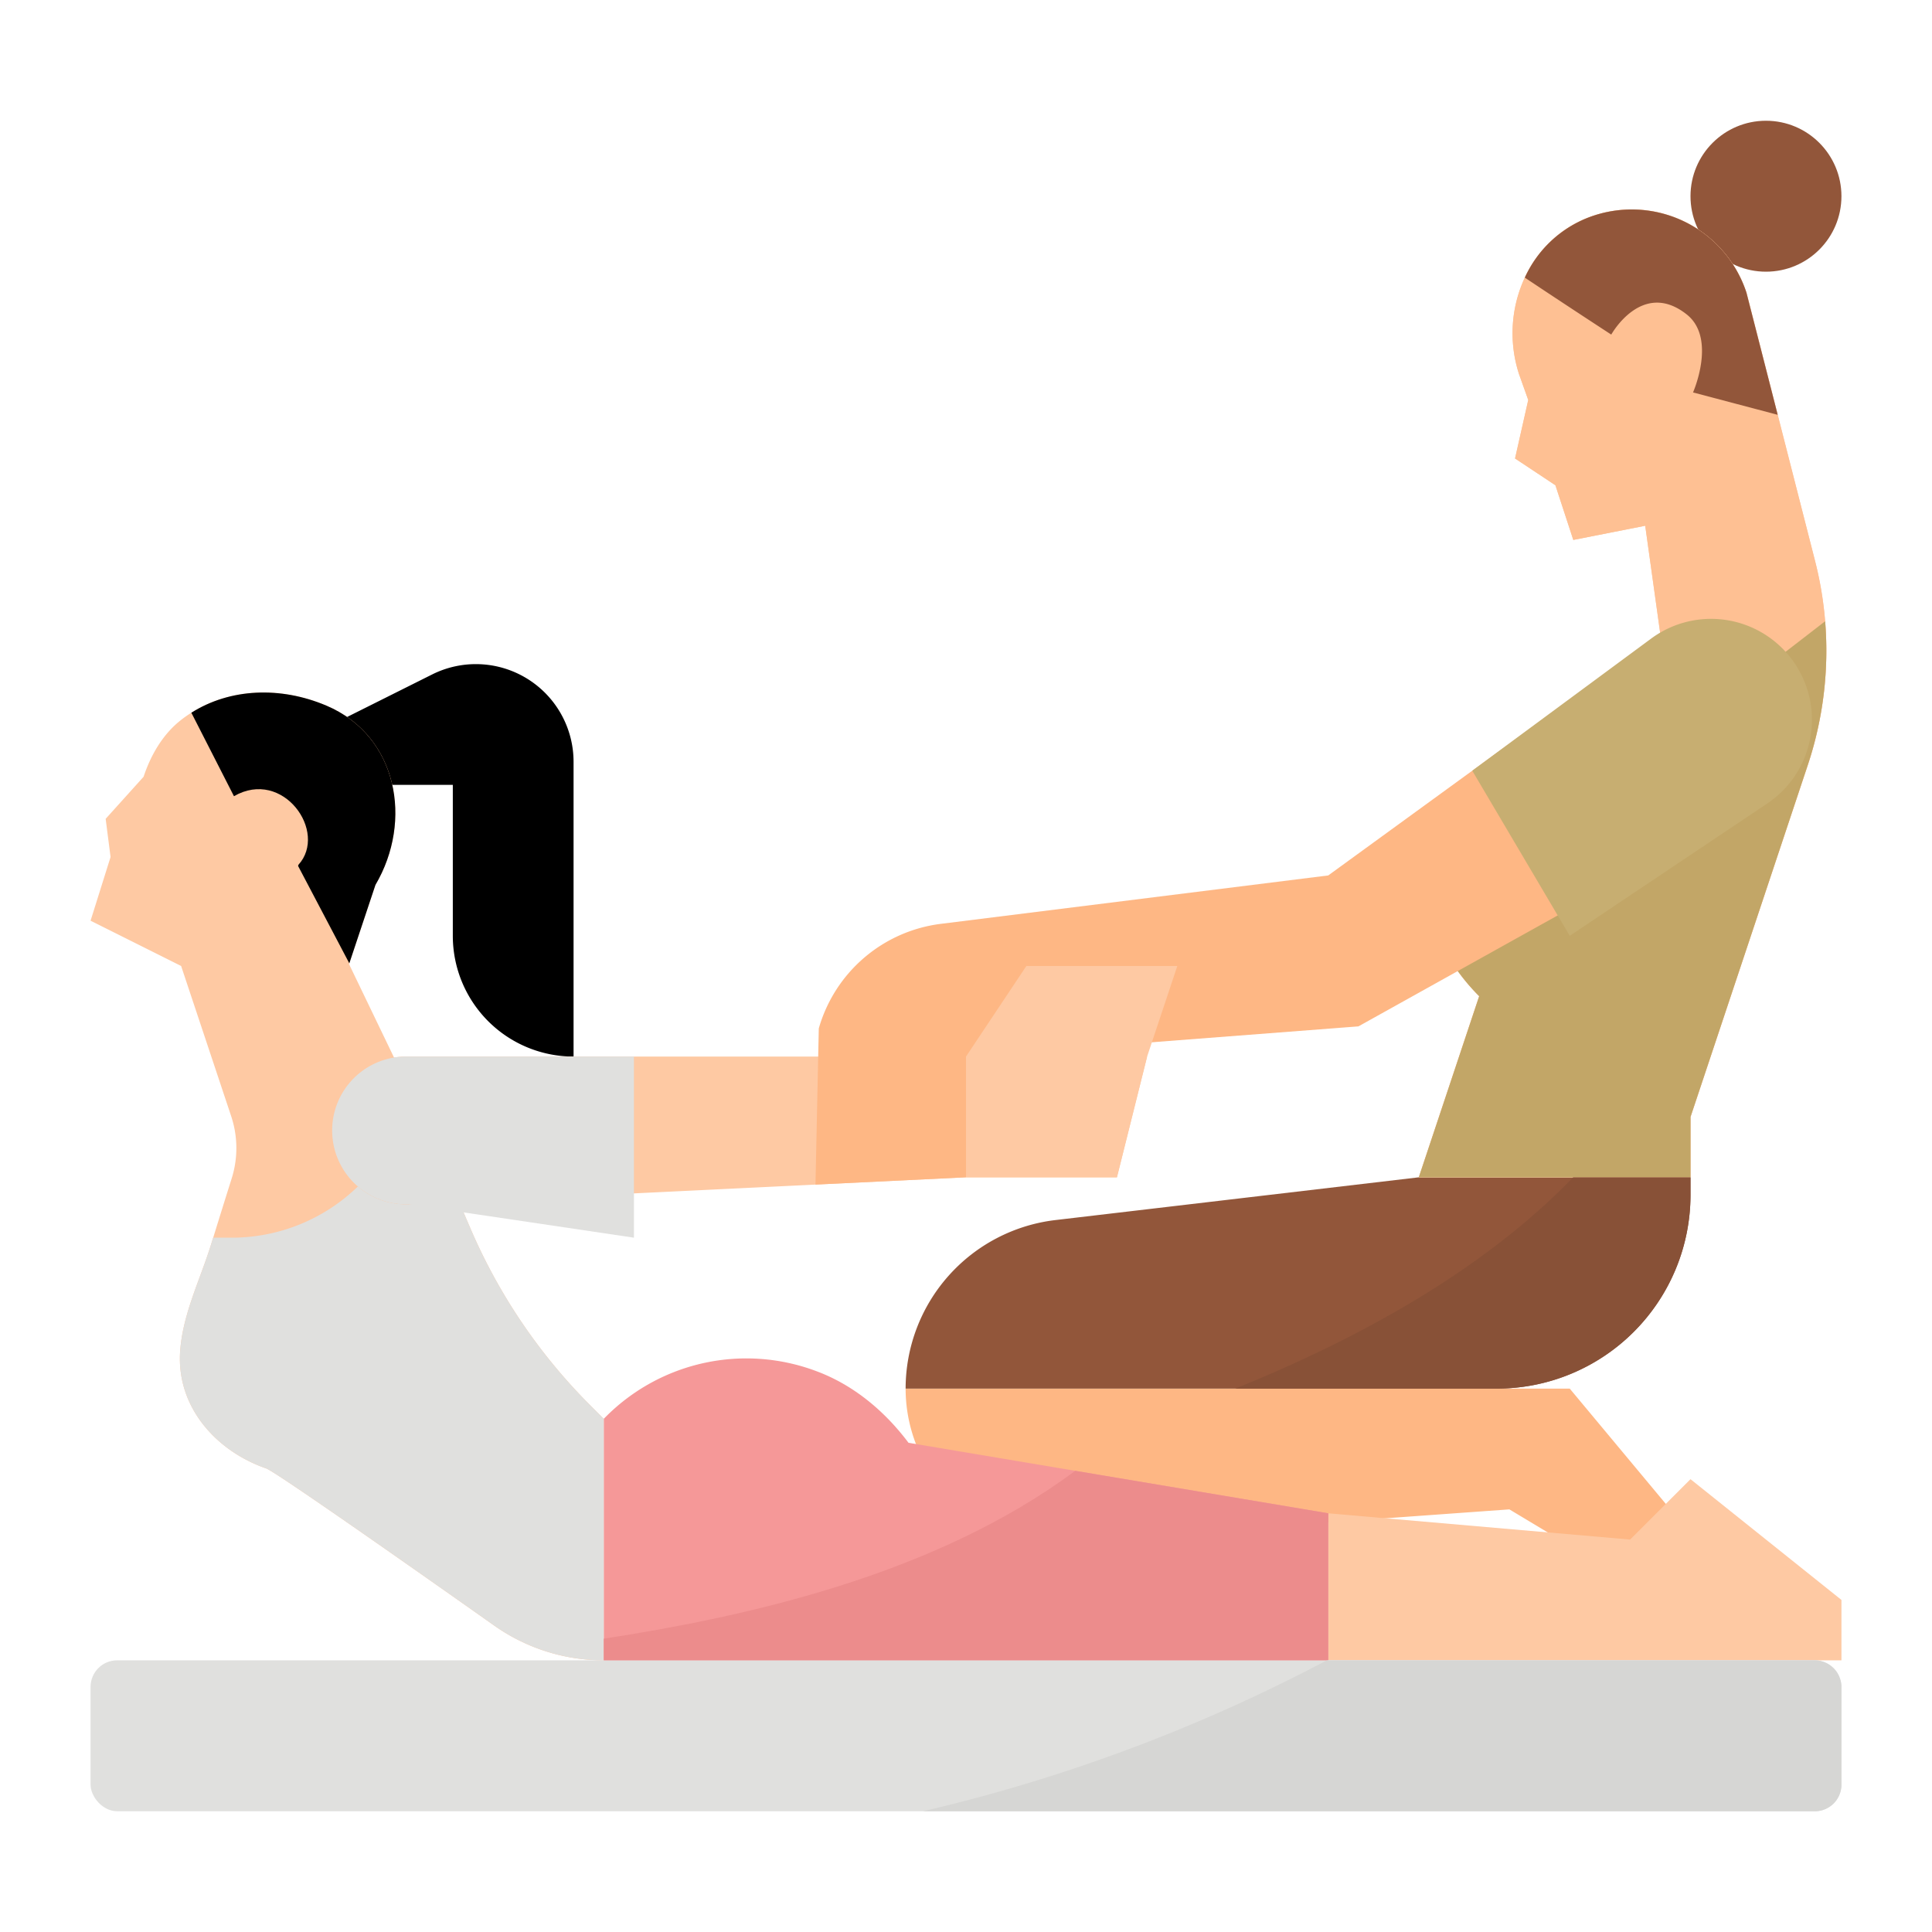
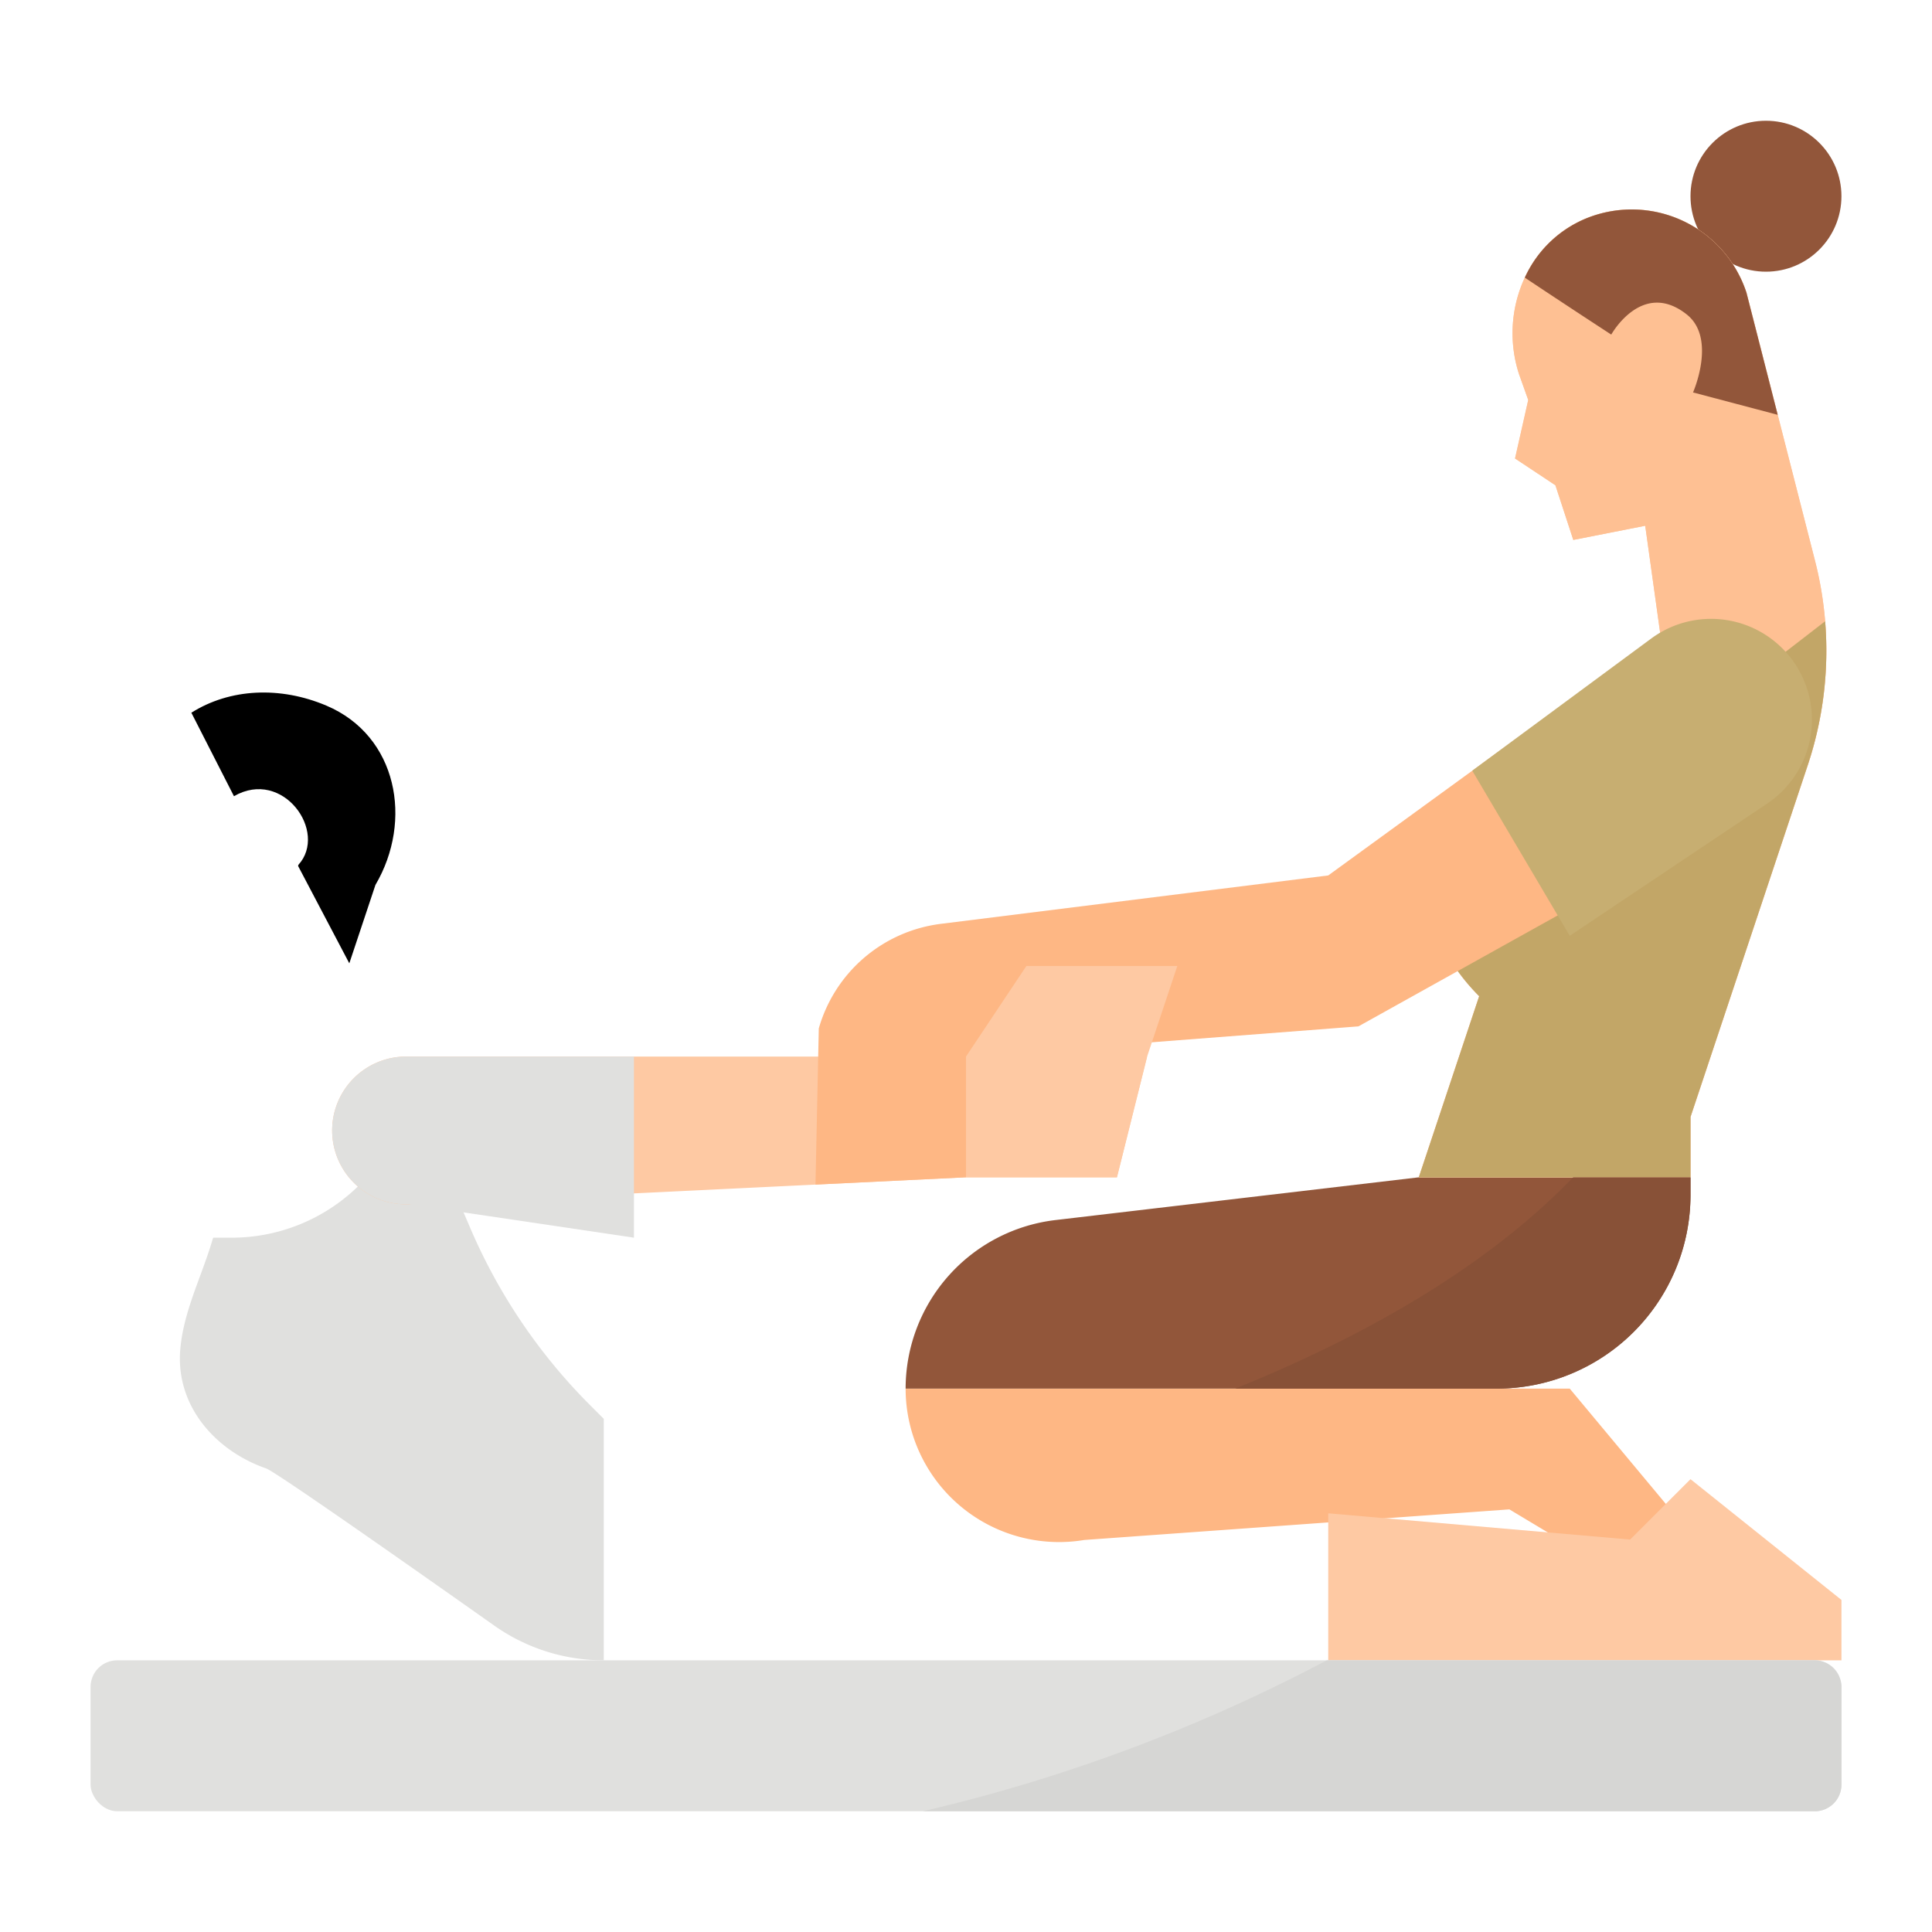
<svg xmlns="http://www.w3.org/2000/svg" version="1.1" width="512" height="512" x="0" y="0" viewBox="0 0 512 512" style="enable-background:new 0 0 512 512" xml:space="preserve" class="">
  <g>
-     <path d="m96 208h24v40a32 32 0 0 0 32 32v-78.112a25.889 25.889 0 0 0 -37.466-23.155l-26.534 13.267z" fill="#000000" data-original="#f27900" style="" class="" />
    <circle cx="468" cy="52" fill="#92563a" r="20" data-original="#92563a" style="" class="" />
    <path d="m240 368h176l40 48-16 8-40-24-112.653 8.109a40.662 40.662 0 0 1 -47.347-40.109z" fill="#feb784" data-original="#feb784" style="" class="" />
    <path d="m279.726 323.326a44.982 44.982 0 0 0 -39.726 44.674h156.647a51.354 51.354 0 0 0 51.353-51.353v-4.647h-72z" fill="#92563a" data-original="#92563a" style="" class="" />
    <path d="m479.072 202.783a96 96 0 0 0 1.936-54.136l-18.174-71.089a32 32 0 0 0 -41.989-19.879c-16.163 6.245-23.662 25.043-18.272 41.511l2.427 6.81-3.5 15.5 10.7 7.1 4.741 14.485 19.059-3.752 4 28.667-16 16-40.2 26.8a17.513 17.513 0 0 0 -7.8 14.572 54.627 54.627 0 0 0 16 38.628l-16 48h72v-16z" fill="#fec9a3" data-original="#fec9a3" style="" class="" />
    <path d="m479.07 202.78-31.07 93.22v16h-72l16-48a54.636 54.636 0 0 1 -16-38.63 17.526 17.526 0 0 1 7.8-14.57l28.2-18.8 12-8 16-16-4-28.67-19.06 3.76-4.74-14.49-10.7-7.1 3.5-15.5-2.43-6.81a35.047 35.047 0 0 1 1.52-25.62 30.741 30.741 0 0 1 16.76-15.89 31.992 31.992 0 0 1 41.98 19.88l8.28 32.37 9.9 38.72a96.082 96.082 0 0 1 -1.94 54.13z" fill="#fec093" data-original="#fec093" style="" />
    <path d="m479.07 202.78-31.07 93.22v16h-72l16-48a54.636 54.636 0 0 1 -16-38.63 17.526 17.526 0 0 1 7.8-14.57l28.2-18.8h14.43a64.016 64.016 0 0 0 38.74-13.06l18.51-14.3a95.853 95.853 0 0 1 -4.61 38.14z" fill="#c2a667" data-original="#c2a667" style="" />
-     <path d="m160 376v64a50.227 50.227 0 0 1 -28.99-9.18c-20.41-14.42-57.97-40.81-60.47-41.67-13.49-4.69-23.94-16.55-22.78-31.33.77-9.86 5.38-18.92 8.25-28.26.16-.52.32-1.03.48-1.55a.01.01 0 0 0 .01-.01q2.43-7.875 4.91-15.74a26.71 26.71 0 0 0 -.15-16.47l-13.26-39.79-24-12 5.3-16.88-1.3-10.12 10.05-11.15c1.92-5.76 5.07-11.22 9.84-14.98a31.925 31.925 0 0 1 2.82-1.99c10.25-6.48 23.6-7.05 35.79-1.88 18.84 7.99 23 30.5 13 47.5l-7 21 17.76 36.88 1.74 3.62 12.64 29.48a149.627 149.627 0 0 0 31.76 46.92z" fill="#fec9a3" data-original="#fec9a3" style="" class="" />
    <path d="m448 392-16 16-80-6.957v38.957h88 48v-16z" fill="#fec9a3" data-original="#fec9a3" style="" class="" />
-     <path d="m352 401.04v38.96h-192v-64l.62-.62a52.606 52.606 0 0 1 55.88-11.95c9.78 3.66 18.01 10.58 24.27 18.93l44.17 7.42z" fill="#f59898" data-original="#f59898" style="" />
    <path d="m99.5 234.5-6.93 20.79-13.57-25.79.07-.3c7.93-8.7-4.07-25.7-17.07-18.2l-11.29-22.12c10.25-6.48 23.6-7.05 35.79-1.88 18.84 7.99 23 30.5 13 47.5z" fill="#000000" data-original="#f98500" style="" class="" />
    <path d="m152.66 440h7.34c-2.04 0-4.56.02-7.34 0z" fill="#e0e0de" data-original="#e0e0de" style="" />
    <path d="m160 376v64a50.227 50.227 0 0 1 -28.99-9.18c-20.41-14.42-57.97-40.81-60.47-41.67-13.49-4.69-23.94-16.55-22.78-31.33.77-9.86 5.38-18.92 8.25-28.26.16-.52.32-1.03.48-1.55a.01.01 0 0 0 .01-.01h4.9a48 48 0 0 0 33.43-13.56 47.455 47.455 0 0 0 7.27-9l8.16-13.06 1.74 3.62 12.64 29.48a149.627 149.627 0 0 0 31.76 46.92z" fill="#e0e0de" data-original="#e0e0de" style="" />
    <path d="m304 280-8 32h-40l-39.89 1.93-107.71 5.22a19.583 19.583 0 1 1 -.81-39.15z" fill="#fec9a3" data-original="#fec9a3" style="" class="" />
    <path d="m168 280v48l-38.36-5.7-6.79-1-14.45-2.15a19.583 19.583 0 1 1 -.81-39.15z" fill="#e0e0de" data-original="#e0e0de" style="" />
    <path d="m467.75 212-107.75 60-104 8v32l-39.89 1.93.72-33.93.16-7.46a38.617 38.617 0 0 1 32.33-27.71l102.68-12.83 81.5-59.27z" fill="#feb784" data-original="#feb784" style="" class="" />
    <path d="m437.565 169.235-47.4 35.006 25.835 43.759 52.325-35.05a26.733 26.733 0 0 0 4.444-40.687 26.734 26.734 0 0 0 -35.204-3.028z" fill="#c7ae71" data-original="#c7ae71" style="" class="" />
    <path d="m272 256-16 24v32h40l8-32 8-24z" fill="#fec9a3" data-original="#fec9a3" style="" class="" />
    <path d="m448.67 104s6.33-14.33-1.67-20.67c-11.85-9.38-20 5.34-20 5.34s-12-7.81-22.91-15.1a30.741 30.741 0 0 1 16.76-15.89 31.992 31.992 0 0 1 41.98 19.88l8.28 32.37z" fill="#92563a" data-original="#92563a" style="" class="" />
    <rect fill="#e0e0de" height="40" rx="7.05" width="464" x="24" y="440" data-original="#e0e0de" style="" />
-     <path d="m352 401.04v38.96h-192v-5.73c36.26-5.62 87.15-16.35 124.94-44.49z" fill="#ec8c8c" data-original="#ec8c8c" style="" class="" />
    <path d="m416.907 312c-23.717 24.559-56.745 42.745-89.572 56h69.312a51.354 51.354 0 0 0 51.353-51.353v-4.647z" fill="#885137" data-original="#885137" style="" />
    <path d="m480.945 440h-129.319a444.831 444.831 0 0 1 -107.036 40h236.355a7.055 7.055 0 0 0 7.055-7.055v-25.89a7.055 7.055 0 0 0 -7.055-7.055z" fill="#d6d6d4" data-original="#d6d6d4" style="" />
  </g>
</svg>